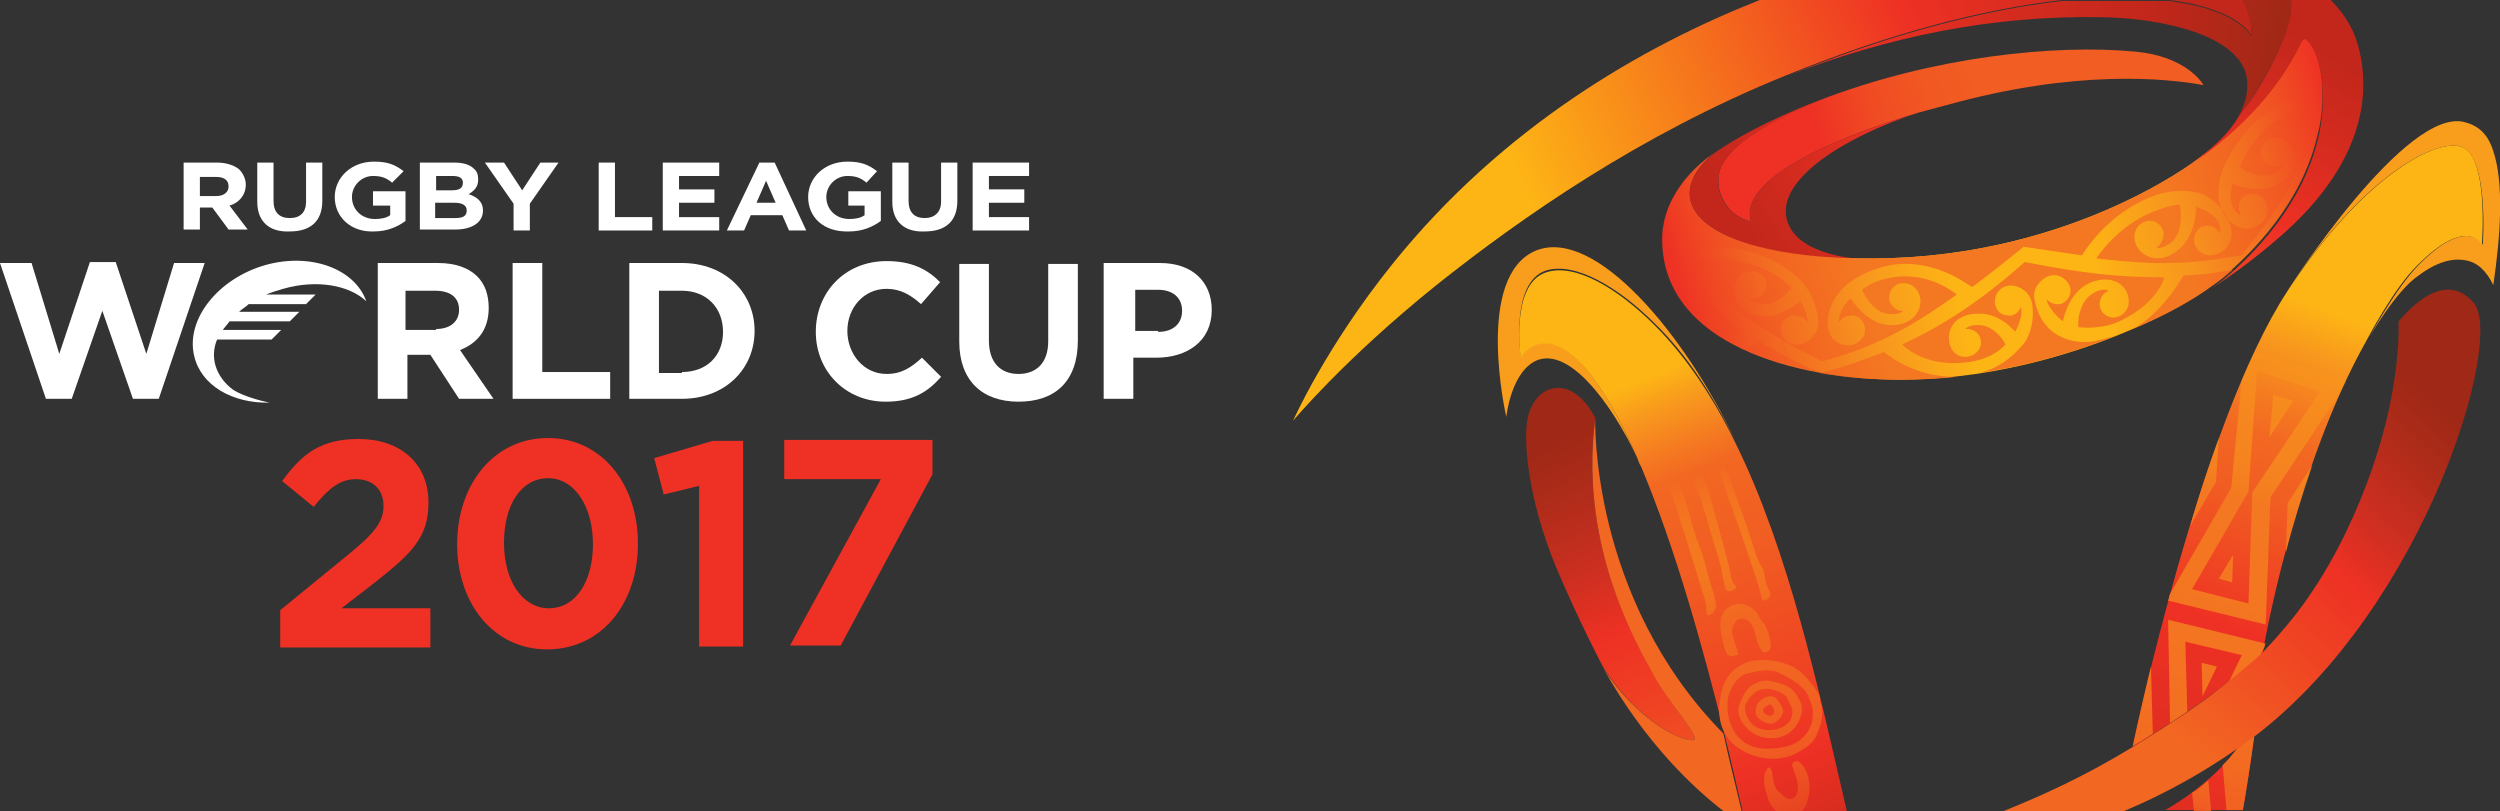
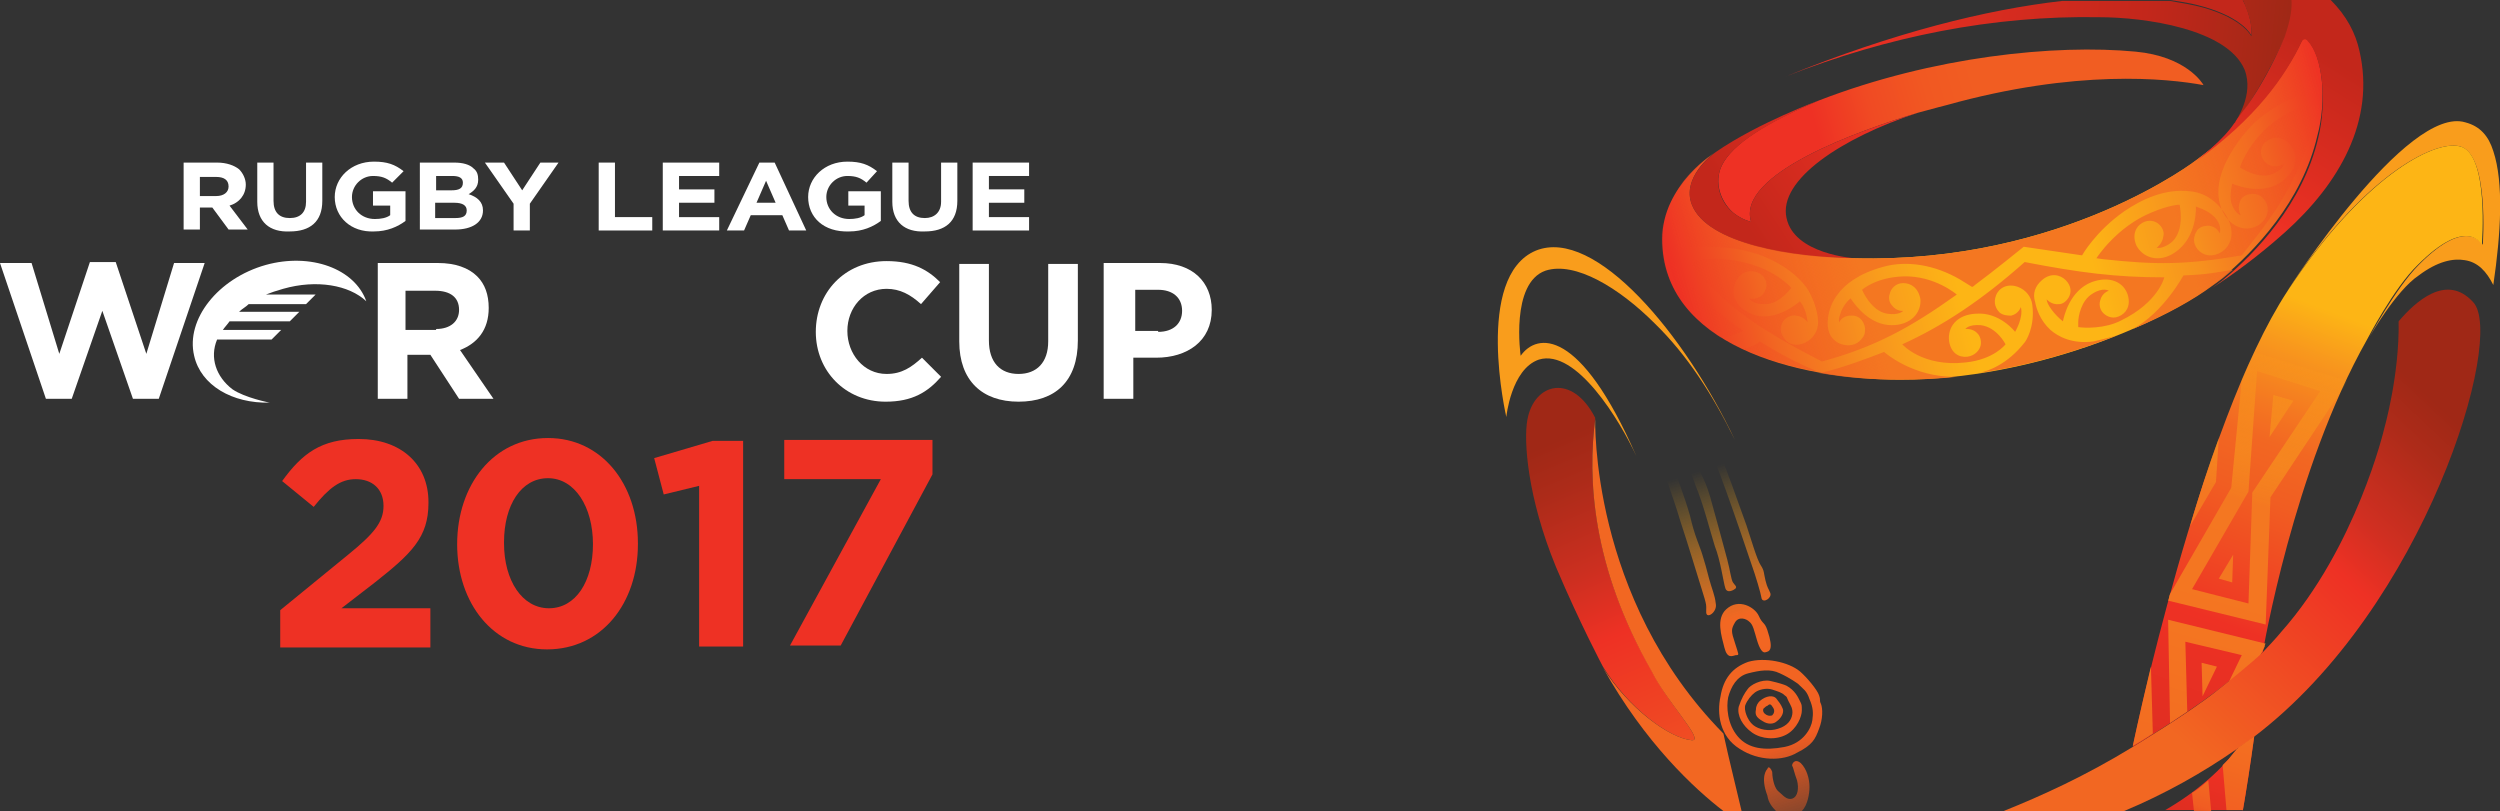
<svg xmlns="http://www.w3.org/2000/svg" version="1.1" id="Artwork" x="0px" y="0px" viewBox="0 0 261.4 84.8" style="enable-background:new 0 0 261.4 84.8;" xml:space="preserve">
  <rect x="0" y="0" width="261.4" height="84.8" fill="#333333" stroke="none" />
  <style type="text/css">
	.st0{fill:url(#SVGID_1_);}
	.st1{fill:#F99D1C;}
	.st2{fill:url(#XMLID_2_);}
	.st3{fill:url(#XMLID_3_);}
	.st4{fill:url(#XMLID_4_);}
	.st5{fill:url(#SVGID_2_);}
	.st6{fill:url(#SVGID_3_);}
	.st7{fill:url(#SVGID_4_);}
	.st8{fill:url(#XMLID_5_);}
	.st9{fill:url(#XMLID_6_);}
	.st10{fill:url(#XMLID_7_);}
	.st11{fill:url(#XMLID_8_);}
	.st12{fill:url(#XMLID_9_);}
	.st13{fill:url(#XMLID_10_);}
	.st14{fill:url(#XMLID_11_);}
	.st15{fill:url(#XMLID_12_);}
	.st16{fill:url(#XMLID_13_);}
	.st17{fill:url(#XMLID_14_);}
	.st18{fill:url(#XMLID_15_);}
	.st19{fill:#FFFFFF;}
	.st20{fill:#EE3124;}
	.st21{fill:url(#SVGID_5_);}
	.st22{fill:url(#SVGID_6_);}
	.st23{fill:url(#XMLID_16_);}
	.st24{fill:#F26722;}
	.st25{fill:url(#SVGID_7_);}
	.st26{fill:url(#SVGID_8_);}
	.st27{fill:url(#SVGID_9_);}
	.st28{fill:url(#SVGID_10_);}
</style>
  <linearGradient id="SVGID_1_" gradientUnits="userSpaceOnUse" x1="231.863" y1="80.466" x2="221.386" y2="111.637">
    <stop offset="0" style="stop-color:#EE3124" />
    <stop offset="0.465" style="stop-color:#C3271B" />
  </linearGradient>
  <path class="st0" d="M234.5,84.8c0.4-2.3,0.8-4.9,1.2-7.8c-0.6,0.4-1.1,0.8-1.7,1.2c0,0.1-0.1,0.1-0.1,0.1c-0.3,0.4-2.5,3.5-7.5,6.4  H234.5z" />
  <path id="XMLID_495_" class="st1" d="M159,37.2c0,0-1.1-7.6,2.6-8.9c3.1-1,7.7,1.8,11.4,5.5c3.4,3.3,6.1,7.5,8.4,12.2  c-5.2-11-14.6-22.3-20.8-19.8c-6.5,2.7-3.1,17.4-3.1,17.4s0.5-5,3.4-6c3.9-1.2,8.5,6.4,10.2,10.1C165.2,34.2,160.7,34.8,159,37.2z" />
  <linearGradient id="XMLID_2_" gradientUnits="userSpaceOnUse" x1="180.751" y1="88.807" x2="162.364" y2="46.158">
    <stop offset="0" style="stop-color:#F26722" />
    <stop offset="3.497296e-02" style="stop-color:#F26422" />
    <stop offset="0.366" style="stop-color:#EF4223" />
    <stop offset="0.543" style="stop-color:#EE3124" />
    <stop offset="0.705" style="stop-color:#CB2F20" />
    <stop offset="0.896" style="stop-color:#AC2B19" />
    <stop offset="0.999" style="stop-color:#A02816" />
  </linearGradient>
  <path id="XMLID_494_" class="st2" d="M176.9,77.4c1.4,0.1-2.7-4.1-4.2-7.3c-6.3-10.9-6.7-20.3-5.9-26.4c-2.4-4.7-6.4-3.7-7.1,0.2  c-0.4,2.2,0,8.1,3,15.4c2.5,5.9,4.9,10.4,4.9,10.4C170.3,74.1,174.6,77.2,176.9,77.4z" />
  <path id="XMLID_484_" class="st1" d="M260.7,15.8c-0.5-1.6-1.4-2.6-2.9-3c-6.1-1.9-18.6,17.5-18.6,17.6c7.6-11.7,15.2-15.8,18-15.1  c3.1,0.8,2.4,10.3,2.4,10.3s-1.6-3.1-6.7,2.1c-2.4,2.4-5.3,7.8-5.3,7.8h0c0.1-0.2,2.9-5.1,5.3-6.7v0c2-1.5,3.6-1.8,4.8-1.6  c1.4,0.2,2.3,1.2,3,2.6C261.5,24.4,261.8,19.1,260.7,15.8z" />
  <linearGradient id="XMLID_3_" gradientUnits="userSpaceOnUse" x1="246.561" y1="33.609" x2="212.38" y2="123.676">
    <stop offset="0" style="stop-color:#FDB515" />
    <stop offset="5.140216e-02" style="stop-color:#F8981D" />
    <stop offset="0.121" style="stop-color:#F47621" />
    <stop offset="0.156" style="stop-color:#F26722" />
    <stop offset="0.217" style="stop-color:#F15D22" />
    <stop offset="0.328" style="stop-color:#EF3E23" />
    <stop offset="0.358" style="stop-color:#EE3124" />
    <stop offset="0.515" style="stop-color:#DF2E21" />
    <stop offset="0.794" style="stop-color:#C3271B" />
  </linearGradient>
  <path id="XMLID_481_" class="st3" d="M257.2,15.3c-2.8-0.7-10.3,3.4-18,15.1l0,0C230,44.4,223,78,223,78.1v0c0,0,5.7-3.5,8.7-5.8  c3.9-3,4.9-4.1,4.9-4.1v0c0,0,3.2-19.1,10.9-32.7l0,0c0,0,2.8-5.4,5.3-7.8c5.2-5.2,6.7-2.1,6.7-2.1S260.3,16,257.2,15.3z" />
  <linearGradient id="XMLID_4_" gradientUnits="userSpaceOnUse" x1="180.468" y1="18.537" x2="219.988" y2="6.92">
    <stop offset="0" style="stop-color:#EE3124" />
    <stop offset="0.255" style="stop-color:#EE3124" />
    <stop offset="0.4" style="stop-color:#F04A23" />
    <stop offset="0.55" style="stop-color:#F15822" />
    <stop offset="0.675" style="stop-color:#F15D22" />
  </linearGradient>
  <path id="XMLID_451_" class="st4" d="M223.3,5.4c-8.4-0.8-21.2,0.5-33.1,5.1l0,0c-6.7,2.8-9.5,5.1-10.3,7.1  c-0.7,1.9,0.3,3.8,1.4,4.7c0.9,0.7,1.8,0.9,1.8,0.9c-1.6-5,11.4-9.6,17.4-11.4c1.8-0.5,3-0.8,3-0.8c13.6-3.8,23.1-2.8,26.9-2.1  C230.3,8.7,228.6,5.9,223.3,5.4z" />
  <g>
    <linearGradient id="SVGID_2_" gradientUnits="userSpaceOnUse" x1="222.92" y1="-4.883" x2="150.077" y2="26.014">
      <stop offset="0" style="stop-color:#C3271B" />
      <stop offset="0.31" style="stop-color:#EE3124" />
      <stop offset="0.864" style="stop-color:#FDB515" />
    </linearGradient>
-     <path class="st5" d="M184,0c-12.4,4.9-26.9,13.3-38.4,27.6c-7,8.7-10.4,16.4-10.4,16.4s5.3-6.4,15-14.2c8.8-7,21.2-15.7,36.5-21.9   c0,0,0,0,0,0C198,3.3,207.7,0.9,215.6,0H184z" />
    <linearGradient id="SVGID_3_" gradientUnits="userSpaceOnUse" x1="226.601" y1="3.794" x2="182.101" y2="22.669">
      <stop offset="0" style="stop-color:#C3271B" />
      <stop offset="0.31" style="stop-color:#EE3124" />
      <stop offset="0.864" style="stop-color:#FDB515" />
    </linearGradient>
    <path class="st6" d="M234.5,0h-7.6c1.3,0.2,2.5,0.4,3.5,0.7c4.2,1.2,5,3,5,3s0.2-1.2-0.6-3.1C234.7,0.4,234.6,0.2,234.5,0z" />
  </g>
  <linearGradient id="SVGID_4_" gradientUnits="userSpaceOnUse" x1="238.797" y1="6.606" x2="190.554" y2="1.744">
    <stop offset="0" style="stop-color:#A02816" />
    <stop offset="0.307" style="stop-color:#C3271B" />
    <stop offset="0.989" style="stop-color:#EE3124" />
  </linearGradient>
  <path class="st7" d="M234.5,0c0.1,0.2,0.2,0.4,0.3,0.7c0.8,1.9,0.6,3.1,0.6,3.1s-0.8-1.8-5-3c-1.1-0.3-2.3-0.5-3.5-0.7h-11.3  c-7.9,0.9-17.6,3.3-28.9,7.9c0,0,0,0,0,0c10.7-4.2,21.7-6.4,32.8-6.2c4.7,0,13.4,1.2,15.2,5.5c1,2.6-0.9,5.3-1,5.5c0,0,0,0,0.1-0.1  c0.3-0.3,1.3-1.8,1.3-1.8c1.1-1.7,2.5-4.1,3.9-7.2c0.4-0.9,0.8-2.4,0.7-3.8H234.5z" />
  <linearGradient id="XMLID_5_" gradientUnits="userSpaceOnUse" x1="175.981" y1="32.246" x2="244.458" y2="13.974">
    <stop offset="0" style="stop-color:#EE3124" />
    <stop offset="0.12" style="stop-color:#F26722" />
    <stop offset="0.25" style="stop-color:#F7921E" />
    <stop offset="0.297" style="stop-color:#F99E1C" />
    <stop offset="0.4" style="stop-color:#FDB515" />
    <stop offset="0.6" style="stop-color:#FDB515" />
    <stop offset="0.75" style="stop-color:#F7921E" />
    <stop offset="0.805" style="stop-color:#F57F20" />
    <stop offset="0.88" style="stop-color:#F26722" />
    <stop offset="0.998" style="stop-color:#EE3124" />
  </linearGradient>
  <path id="XMLID_447_" class="st8" d="M241.3,4.2c-0.2-0.2-0.4-0.3-0.6,0c-1.8,3.8-4.9,8-11,12.5c0,0-14,10.9-35.8,10.3l0,0  c-6.4-0.1-15.4-1.5-17-5.6c-1.1-2.8,2.1-5.3,2.5-5.5l0,0c0,0-5.6,3.4-5.6,9.1c0,11,13.9,14.7,24.9,14.7c14,0,27.4-6,32.5-9.8  c0.3-0.2,0.7-0.5,1.1-0.8c3.4-2.8,8.4-8,10-14.9C243.3,10.6,242.9,5.9,241.3,4.2z" />
  <linearGradient id="XMLID_6_" gradientUnits="userSpaceOnUse" x1="203.349" y1="10.519" x2="180.909" y2="25.198">
    <stop offset="0.208" style="stop-color:#EE3124" />
    <stop offset="0.916" style="stop-color:#C3271B" />
  </linearGradient>
  <path id="XMLID_446_" class="st9" d="M176.9,21.4c1.6,4.1,10.6,5.6,17,5.6l0,0h0c0,0-6.3-0.4-7.1-4.2c-0.9-4,5.8-8.4,13.7-11  c-6,1.8-19,6.4-17.4,11.4c0,0-0.9-0.2-1.8-0.9c-1.2-0.9-2.1-2.8-1.4-4.7c0.8-2,3.6-4.2,10.3-7.1l0,0c0,0-6.3,2.3-10.8,5.4  c0,0,0,0,0,0l0,0C179,16.2,175.8,18.6,176.9,21.4z" />
  <linearGradient id="XMLID_7_" gradientUnits="userSpaceOnUse" x1="170.669" y1="34.418" x2="249.77" y2="11.043">
    <stop offset="5.000000e-02" style="stop-color:#EE3124;stop-opacity:0" />
    <stop offset="0.3" style="stop-color:#F47721" />
    <stop offset="0.7" style="stop-color:#F47721" />
    <stop offset="0.95" style="stop-color:#EE3124;stop-opacity:1.194000e-02" />
  </linearGradient>
  <path id="XMLID_439_" class="st10" d="M221.5,35C221.5,35,221.5,35,221.5,35c-4.2,1.7-9.2,3.2-14.6,4l0,0c1-0.2,3-0.9,4.8-3.2  c0.1-0.1,1.1-1.6,0.8-3.9c-0.1-0.9-0.7-1.6-1.5-1.9c-1.1-0.4-2,0.1-2.3,0.9c-0.3,0.8,0,1.4,0.4,1.8c0.4,0.3,0.9,0.3,1.2,0.3  c0.8-0.2,1-0.9,1-0.9c0.3,1.1-0.6,2.6-0.6,2.6s-1.6-2.1-4.1-1.9c-2,0.1-3,1.4-2.8,2.9c0.2,1.2,1,1.7,1.9,1.6  c0.8-0.1,1.3-0.7,1.4-1.2c0.1-0.5-0.1-1-0.3-1.2c-0.5-0.6-1.3-0.5-1.3-0.5s0.3-0.5,1.6-0.4c1.7,0.2,2.6,2,2.6,2s-1.2,1.6-4.2,1.9  c-4.5,0.5-6.6-1.9-6.6-1.9c4.2-1.9,8.3-4.6,12.8-8.6c5.7,1.1,9.5,1.6,14.6,1.6c0,0-0.6,2.6-4.5,4.5c-1.7,0.9-3.9,0.8-4.5,0.7  c0-0.2,0-0.3,0-0.5c0-0.6,0.3-2.3,1.5-3c1.1-0.7,1.7-0.3,1.7-0.3s-0.7,0.2-0.9,1c-0.1,0.3-0.1,0.8,0.2,1.2c0.3,0.4,1,0.8,1.7,0.5  c0.8-0.3,1.3-1.1,1-2.2c-0.4-1.4-1.9-2.1-3.8-1.4c-2.3,0.9-2.9,3.6-3,4.1c-0.9-0.7-1.7-1.8-1.7-2.3c0,0,0.5,0.6,1.3,0.5  c0.3,0,0.7-0.2,1-0.7c0.3-0.5,0.3-1.2-0.3-1.8c-0.6-0.6-1.6-0.8-2.5,0c-0.7,0.6-1,1.4-0.7,2.3c0.1,0.6,0.5,1.9,1.6,2.9  c0.8,0.7,2.3,1.5,4.5,1.2C220.2,35.4,221.3,35.1,221.5,35z M228.3,28.8c0,0-2.1,3.9-5.3,5.6l0,0c3.6-1.5,6.4-3.1,8.3-4.5  c0.3-0.2,0.7-0.5,1.1-0.8c0.4-0.3,0.7-0.6,1.1-0.9c0,0,0,0,0,0C231.7,28.5,230.8,28.7,228.3,28.8z M197,36.8  c-4.6,1.8-6.6,2.2-6.8,2.2c2.8,0.5,5.7,0.7,8.5,0.7c2,0,4-0.1,5.9-0.3l0,0C200,39.5,197,36.8,197,36.8z M240.7,4.2  c-1.8,3.8-4.9,8-11,12.5c0,0-14,10.9-35.8,10.3l0,0c-6.4-0.1-15.4-1.5-17-5.6c-1.1-2.8,2.1-5.3,2.5-5.5l0,0c0,0-1.7,1-3.2,2.8  c-1.6,1.9-1.7,4.1-0.9,7.4c0,0,4.2-0.8,7.9,0.3c2.8,0.8,5,2.5,5.9,4c0.8,1.4,1,2.7,1,3.3c0,0.9-0.5,1.7-1.3,2.1  c-1,0.5-1.9,0.2-2.3-0.5c-0.2-0.3-0.3-0.6-0.3-0.8c0-1.4,1.3-1.6,1.6-1.5c0.8,0.1,1.2,0.7,1.2,0.7c-0.1-1.4-0.8-2.2-0.8-2.2  s-2.2,2-4.5,1.5c-1.9-0.5-2.8-1.9-2.3-3.3c0.4-1.1,1.3-1.5,2.1-1.3c0.8,0.2,1.2,0.8,1.2,1.4c0,0.5-0.3,0.9-0.5,1.1  c-0.6,0.5-1.3,0.3-1.3,0.3c0,0,0,0,0,0c0.1,0.2,0.5,0.6,1.5,0.6c1.4,0.1,2.5-1.2,2.9-1.7c0,0-1.5-1.8-4.7-2.6  c-3.3-0.9-5.9-0.1-5.9-0.1c3.6,4.9,8.4,7.6,13.8,10.4c5.5-1.5,9.2-3.5,14.1-7c0,0-2.3-2-5.6-1.9c-2.9,0.1-4.3,1.4-4.3,1.4l0,0l0,0  c0,0,0.9,2.2,2.6,2.5c1.3,0.2,1.7-0.3,1.7-0.3s-0.7,0.1-1.2-0.6c-0.2-0.2-0.4-0.7-0.2-1.2c0.1-0.5,0.6-1.1,1.4-1.1  c0.8,0,1.6,0.5,1.8,1.7c0.1,1.4-1,2.7-3,2.7c-2.2,0-3.7-1.9-4.3-2.8c0,0-0.8,0.6-1.1,1.7c-0.2,0.5-0.1,0.8-0.1,0.8s0.3-0.7,1.2-0.7  c1.2-0.1,1.6,1.1,1.5,1.6c0,0.5-0.3,0.8-0.6,1.1c-0.6,0.5-1.4,0.5-2.1,0.2c-0.8-0.4-1.2-1.1-1.2-2.1c0-1.4,0.7-4.5,5.8-5.9  c2.5-0.7,5.4-0.2,8,1.3c0.8,0.5,1.3,0.8,1.3,0.8c0.1,0,0.3-0.2,0.3-0.2c1.9-1.4,5.1-4,5.1-4l6.1,0.9c0,0,1.4-2.5,4.4-4.6  c1.9-1.3,4.3-2.4,6.9-2.1c2.2,0.2,3.4,1.9,3.8,2.6c1,1.7,0.5,3.3-0.8,3.9c-1.1,0.5-2,0-2.4-0.7c-0.4-0.7-0.1-1.4,0.2-1.8  c0.4-0.4,0.9-0.4,1.2-0.4c0.8,0.1,1.1,0.8,1.1,0.8s0.6-1.8-2.5-2.8c0,0,0.2,3.2-2.2,4.8c-1.6,1.1-3.3,0.6-4-0.7  c-0.5-1.1-0.1-2,0.6-2.4c0.7-0.4,1.4-0.2,1.8,0.2c0.4,0.4,0.5,0.9,0.4,1.2c-0.1,0.8-0.7,1.2-0.7,1.2c0,0,0.6,0.2,1.6-0.6  c1.4-1.3,0.8-3.9,0.8-3.9s-1,0-2.9,0.8c-3.7,1.5-5.8,4.8-5.8,4.8c0.1,0,0.6,0.1,0.7,0.1c5.6,0.6,8.6,0.6,14.5-0.4  c4.4-5.5,6-8.2,7.8-14.6c0.1-0.2,0.2-0.8,0.3-1c0,0-2.2-0.6-5.4,2.2c-2.2,2-2.9,4.2-2.9,4.2s1.9,1.3,3.4,0.7  c1.2-0.5,1.2-1.1,1.2-1.1s-0.6,0.5-1.4,0.2c-0.3-0.1-0.7-0.4-0.9-0.9c-0.2-0.5-0.1-1.3,0.6-1.7c0.7-0.5,1.7-0.4,2.4,0.5  c0.9,1.1,0.6,2.8-1.1,3.9c-2,1.3-4.5,0.3-5,0.1c0,0-0.3,1.2-0.1,2c0.4,1.2,1,1.3,1,1.3s-0.4-0.6-0.1-1.4c0.1-0.3,0.4-0.7,1-0.8  c0.5-0.1,1.3,0,1.7,0.8c0.4,0.7,0.3,1.7-0.7,2.4c-1.2,0.8-2.9,0.4-3.8-1.4c-1.9-3.9,2.8-8.9,3.7-9.6c3-2.4,4.5-2.7,6.9-2.7l0,0  c-0.1-2.2-0.6-4.2-1.5-5.2C241.2,4,240.9,3.9,240.7,4.2z M182.3,36.5C182.3,36.5,182.3,36.5,182.3,36.5c2.4,1.1,5.1,1.9,7.9,2.4  c-0.2-0.1-2.7-1-6.2-3.2C184,35.7,183.5,36.2,182.3,36.5z M174.6,26.6c-0.4-0.9-0.7-2-0.7-3.3c0,0,0,0,0,0c-0.1,0.5-0.2,1.1-0.2,1.6  c0,1.4,0.2,2.8,0.7,4c0.3,0.8,1.1,2.8,3.4,4.8c0.6,0.6,1.4,1.1,2.1,1.6c1.2-0.1,2-0.5,2.4-0.7C182.3,34.6,176.6,30.9,174.6,26.6z" />
  <g>
    <linearGradient id="XMLID_8_" gradientUnits="userSpaceOnUse" x1="235.395" y1="35.736" x2="213.187" y2="109.765">
      <stop offset="0" style="stop-color:#FDB515;stop-opacity:0" />
      <stop offset="3.927702e-02" style="stop-color:#FCB117;stop-opacity:0.188" />
      <stop offset="8.922711e-02" style="stop-color:#FAA51A;stop-opacity:0.426" />
      <stop offset="0.145" style="stop-color:#F7931E;stop-opacity:0.692" />
      <stop offset="0.204" style="stop-color:#F47A20;stop-opacity:0.977" />
      <stop offset="0.209" style="stop-color:#F47721" />
      <stop offset="0.397" style="stop-color:#F47521" />
      <stop offset="0.561" style="stop-color:#F36C21" />
      <stop offset="0.717" style="stop-color:#F15D22" />
      <stop offset="0.724" style="stop-color:#F15D22" />
      <stop offset="0.956" style="stop-color:#F15D22;stop-opacity:0" />
    </linearGradient>
    <path id="XMLID_434_" class="st11" d="M232,45.8c-1.1,3-2.1,6.1-3,9.2l2.7-4.6L232,45.8z" />
    <linearGradient id="XMLID_9_" gradientUnits="userSpaceOnUse" x1="236.199" y1="35.977" x2="213.99" y2="110.006">
      <stop offset="0" style="stop-color:#FDB515;stop-opacity:0" />
      <stop offset="3.927702e-02" style="stop-color:#FCB117;stop-opacity:0.188" />
      <stop offset="8.922711e-02" style="stop-color:#FAA51A;stop-opacity:0.426" />
      <stop offset="0.145" style="stop-color:#F7931E;stop-opacity:0.692" />
      <stop offset="0.204" style="stop-color:#F47A20;stop-opacity:0.977" />
      <stop offset="0.209" style="stop-color:#F47721" />
      <stop offset="0.397" style="stop-color:#F47521" />
      <stop offset="0.561" style="stop-color:#F36C21" />
      <stop offset="0.717" style="stop-color:#F15D22" />
      <stop offset="0.724" style="stop-color:#F15D22" />
      <stop offset="0.956" style="stop-color:#F15D22;stop-opacity:0" />
    </linearGradient>
    <path id="XMLID_433_" class="st12" d="M224.9,69.7c-1.2,5-1.9,8.3-1.9,8.3v0c0,0,0.9-0.5,2.1-1.3L224.9,69.7z" />
    <linearGradient id="XMLID_10_" gradientUnits="userSpaceOnUse" x1="240.659" y1="37.315" x2="218.45" y2="111.344">
      <stop offset="0" style="stop-color:#FDB515;stop-opacity:0" />
      <stop offset="3.927702e-02" style="stop-color:#FCB117;stop-opacity:0.188" />
      <stop offset="8.922711e-02" style="stop-color:#FAA51A;stop-opacity:0.426" />
      <stop offset="0.145" style="stop-color:#F7931E;stop-opacity:0.692" />
      <stop offset="0.204" style="stop-color:#F47A20;stop-opacity:0.977" />
      <stop offset="0.209" style="stop-color:#F47721" />
      <stop offset="0.397" style="stop-color:#F47521" />
      <stop offset="0.561" style="stop-color:#F36C21" />
      <stop offset="0.717" style="stop-color:#F15D22" />
      <stop offset="0.724" style="stop-color:#F15D22" />
      <stop offset="0.956" style="stop-color:#F15D22;stop-opacity:0" />
    </linearGradient>
    <polygon id="XMLID_430_" class="st13" points="230.2,69.3 230.3,72.8 231.8,69.7  " />
    <linearGradient id="XMLID_11_" gradientUnits="userSpaceOnUse" x1="240.246" y1="37.191" x2="218.037" y2="111.22">
      <stop offset="0" style="stop-color:#FDB515;stop-opacity:0" />
      <stop offset="3.927702e-02" style="stop-color:#FCB117;stop-opacity:0.188" />
      <stop offset="8.922711e-02" style="stop-color:#FAA51A;stop-opacity:0.426" />
      <stop offset="0.145" style="stop-color:#F7931E;stop-opacity:0.692" />
      <stop offset="0.204" style="stop-color:#F47A20;stop-opacity:0.977" />
      <stop offset="0.209" style="stop-color:#F47721" />
      <stop offset="0.397" style="stop-color:#F47521" />
      <stop offset="0.561" style="stop-color:#F36C21" />
      <stop offset="0.717" style="stop-color:#F15D22" />
      <stop offset="0.724" style="stop-color:#F15D22" />
      <stop offset="0.956" style="stop-color:#F15D22;stop-opacity:0" />
    </linearGradient>
    <path id="XMLID_427_" class="st14" d="M235.7,36.8c-0.4,0.9-0.9,1.9-1.3,2.9L233.3,51l-6.4,11.1c-0.1,0.2-0.1,0.5-0.2,0.7l10.2,2.5   l0.5-13.3l7.7-11.6c0.1-0.2,0.2-0.4,0.3-0.6L235.7,36.8z M235.5,51.5l-0.4,11.6l-5.9-1.5l5.9-10.2l0.9-12.6l6.6,2.1L235.5,51.5z" />
    <linearGradient id="XMLID_12_" gradientUnits="userSpaceOnUse" x1="240.074" y1="37.14" x2="217.865" y2="111.168">
      <stop offset="0" style="stop-color:#FDB515;stop-opacity:0" />
      <stop offset="3.927702e-02" style="stop-color:#FCB117;stop-opacity:0.188" />
      <stop offset="8.922711e-02" style="stop-color:#FAA51A;stop-opacity:0.426" />
      <stop offset="0.145" style="stop-color:#F7931E;stop-opacity:0.692" />
      <stop offset="0.204" style="stop-color:#F47A20;stop-opacity:0.977" />
      <stop offset="0.209" style="stop-color:#F47721" />
      <stop offset="0.397" style="stop-color:#F47521" />
      <stop offset="0.561" style="stop-color:#F36C21" />
      <stop offset="0.717" style="stop-color:#F15D22" />
      <stop offset="0.724" style="stop-color:#F15D22" />
      <stop offset="0.956" style="stop-color:#F15D22;stop-opacity:0" />
    </linearGradient>
    <polygon id="XMLID_426_" class="st15" points="237.7,41.3 237.3,45.7 239.8,41.9  " />
    <linearGradient id="XMLID_13_" gradientUnits="userSpaceOnUse" x1="240.346" y1="37.221" x2="218.137" y2="111.25">
      <stop offset="0" style="stop-color:#FDB515;stop-opacity:0" />
      <stop offset="3.927702e-02" style="stop-color:#FCB117;stop-opacity:0.188" />
      <stop offset="8.922711e-02" style="stop-color:#FAA51A;stop-opacity:0.426" />
      <stop offset="0.145" style="stop-color:#F7931E;stop-opacity:0.692" />
      <stop offset="0.204" style="stop-color:#F47A20;stop-opacity:0.977" />
      <stop offset="0.209" style="stop-color:#F47721" />
      <stop offset="0.397" style="stop-color:#F47521" />
      <stop offset="0.561" style="stop-color:#F36C21" />
      <stop offset="0.717" style="stop-color:#F15D22" />
      <stop offset="0.724" style="stop-color:#F15D22" />
      <stop offset="0.956" style="stop-color:#F15D22;stop-opacity:0" />
    </linearGradient>
    <path id="XMLID_425_" class="st16" d="M226.9,75.6c0.6-0.4,1.2-0.8,1.8-1.2l-0.2-7.3l5.9,1.4l-1.4,2.9c1.8-1.5,2.9-2.3,3.3-2.8   l0.5-1c0-0.1,0-0.2,0.1-0.3l-10.2-2.5L226.9,75.6z" />
    <linearGradient id="XMLID_14_" gradientUnits="userSpaceOnUse" x1="244.124" y1="38.355" x2="221.915" y2="112.383">
      <stop offset="0" style="stop-color:#FDB515;stop-opacity:0" />
      <stop offset="3.927702e-02" style="stop-color:#FCB117;stop-opacity:0.188" />
      <stop offset="8.922711e-02" style="stop-color:#FAA51A;stop-opacity:0.426" />
      <stop offset="0.145" style="stop-color:#F7931E;stop-opacity:0.692" />
      <stop offset="0.204" style="stop-color:#F47A20;stop-opacity:0.977" />
      <stop offset="0.209" style="stop-color:#F47721" />
      <stop offset="0.397" style="stop-color:#F47521" />
      <stop offset="0.561" style="stop-color:#F36C21" />
      <stop offset="0.717" style="stop-color:#F15D22" />
      <stop offset="0.724" style="stop-color:#F15D22" />
      <stop offset="0.956" style="stop-color:#F15D22;stop-opacity:0" />
    </linearGradient>
-     <path id="XMLID_424_" class="st17" d="M239,57.8c0.7-2.8,1.7-6,2.8-9.2l-2.6,4L239,57.8z" />
    <linearGradient id="XMLID_15_" gradientUnits="userSpaceOnUse" x1="239.785" y1="37.053" x2="217.577" y2="111.081">
      <stop offset="0" style="stop-color:#FDB515;stop-opacity:0" />
      <stop offset="3.927702e-02" style="stop-color:#FCB117;stop-opacity:0.188" />
      <stop offset="8.922711e-02" style="stop-color:#FAA51A;stop-opacity:0.426" />
      <stop offset="0.145" style="stop-color:#F7931E;stop-opacity:0.692" />
      <stop offset="0.204" style="stop-color:#F47A20;stop-opacity:0.977" />
      <stop offset="0.209" style="stop-color:#F47721" />
      <stop offset="0.397" style="stop-color:#F47521" />
      <stop offset="0.561" style="stop-color:#F36C21" />
      <stop offset="0.717" style="stop-color:#F15D22" />
      <stop offset="0.724" style="stop-color:#F15D22" />
      <stop offset="0.956" style="stop-color:#F15D22;stop-opacity:0" />
    </linearGradient>
    <polygon id="XMLID_423_" class="st18" points="233.4,60.9 233.5,58 232,60.5  " />
  </g>
  <g>
    <g>
      <path class="st19" d="M19.1,17h3.6c1,0,1.8,0.3,2.3,0.7c0.4,0.4,0.7,1,0.7,1.6v0c0,1.1-0.7,1.9-1.7,2.2l1.9,2.5h-2l-1.7-2.3h0    h-1.3v2.3h-1.7V17z M22.6,20.5c0.8,0,1.3-0.4,1.3-1v0c0-0.7-0.5-1-1.3-1h-1.7v2H22.6z" />
      <path class="st19" d="M26.9,21.1V17h1.7v4c0,1.2,0.6,1.8,1.7,1.8s1.7-0.6,1.7-1.7V17h1.7v4c0,2.2-1.3,3.2-3.4,3.2    C28.2,24.3,26.9,23.2,26.9,21.1z" />
      <path class="st19" d="M35,20.6L35,20.6c0-2,1.7-3.7,4.1-3.7c1.4,0,2.2,0.3,3.1,1L41,19.1c-0.6-0.5-1.1-0.7-2-0.7    c-1.2,0-2.2,1-2.2,2.2v0c0,1.3,1,2.3,2.4,2.3c0.6,0,1.2-0.1,1.6-0.4v-1H39V20h3.4v3.1c-0.8,0.6-1.9,1.1-3.3,1.1    C36.7,24.3,35,22.7,35,20.6z" />
      <path class="st19" d="M43.9,17h3.6c0.9,0,1.6,0.2,2,0.6c0.4,0.3,0.5,0.7,0.5,1.2v0c0,0.8-0.5,1.2-1,1.5c0.9,0.3,1.5,0.8,1.5,1.7v0    c0,1.3-1.2,2-2.9,2h-3.7V17z M47.2,19.9c0.8,0,1.2-0.2,1.2-0.8v0c0-0.5-0.4-0.7-1.1-0.7h-1.7v1.5H47.2z M47.6,22.8    c0.8,0,1.2-0.2,1.2-0.8v0c0-0.5-0.4-0.8-1.3-0.8h-2v1.6H47.6z" />
      <path class="st19" d="M53.7,21.3l-3-4.3h2l1.9,2.9l1.9-2.9h1.9l-3,4.3v2.8h-1.7V21.3z" />
      <path class="st19" d="M62.6,17h1.7v5.7h3.9v1.4h-5.6V17z" />
      <path class="st19" d="M69.3,17h5.9v1.4H71v1.4h3.7v1.4H71v1.5h4.2v1.4h-5.9V17z" />
      <path class="st19" d="M79.4,17h1.6l3.3,7.1h-1.8l-0.7-1.6h-3.3l-0.7,1.6H76L79.4,17z M81.1,21.2l-1-2.3l-1,2.3H81.1z" />
      <path class="st19" d="M84.5,20.6L84.5,20.6c0-2,1.7-3.7,4.1-3.7c1.4,0,2.2,0.3,3.1,1l-1.1,1.2c-0.6-0.5-1.1-0.7-2-0.7    c-1.2,0-2.2,1-2.2,2.2v0c0,1.3,1,2.3,2.4,2.3c0.6,0,1.2-0.1,1.6-0.4v-1h-1.7V20h3.4v3.1c-0.8,0.6-1.9,1.1-3.3,1.1    C86.1,24.3,84.5,22.7,84.5,20.6z" />
      <path class="st19" d="M93.3,21.1V17H95v4c0,1.2,0.6,1.8,1.7,1.8c1,0,1.7-0.6,1.7-1.7V17h1.7v4c0,2.2-1.3,3.2-3.4,3.2    C94.6,24.3,93.3,23.2,93.3,21.1z" />
      <path class="st19" d="M101.7,17h5.9v1.4h-4.2v1.4h3.7v1.4h-3.7v1.5h4.2v1.4h-5.9V17z" />
    </g>
    <g>
      <path class="st20" d="M29.3,63.8l7.1-5.8c2.7-2.2,3.7-3.4,3.7-5.1c0-1.8-1.2-2.8-2.9-2.8c-1.6,0-2.8,0.9-4.4,2.9l-3.3-2.7    c2.1-2.9,4.1-4.4,8-4.4c4.4,0,7.3,2.6,7.3,6.6v0.1c0,3.6-1.8,5.3-5.6,8.3l-3.5,2.7h9.3v4.1H29.3V63.8z" />
      <path class="st20" d="M47.8,56.9L47.8,56.9c0-6.2,3.8-11.1,9.5-11.1c5.6,0,9.4,4.8,9.4,11v0.1c0,6.2-3.8,11-9.5,11    C51.6,67.9,47.8,63.1,47.8,56.9z M62,56.9L62,56.9c0-3.9-1.9-6.9-4.7-6.9c-2.8,0-4.6,2.8-4.6,6.7v0.1c0,3.9,1.9,6.8,4.7,6.8    C60.2,63.6,62,60.8,62,56.9z" />
      <path class="st20" d="M73.1,50.8l-3.7,0.9l-1-3.8l6.1-1.8h3.2v21.5h-4.6V50.8z" />
      <path class="st20" d="M92.1,50.1H82V46h15.5v3.6l-9.6,17.9h-5.3L92.1,50.1z" />
    </g>
    <g>
      <path class="st19" d="M0,27.5h3.3l2.9,9.5l3.2-9.6h2.7l3.2,9.6l2.9-9.5h3.2l-4.8,14.2h-2.7l-3.2-9.2l-3.2,9.2H4.8L0,27.5z" />
      <path class="st19" d="M39.3,27.5h6.5c1.8,0,3.2,0.5,4.1,1.4c0.8,0.8,1.2,1.9,1.2,3.3v0c0,2.3-1.2,3.7-3,4.4l3.5,5.1H48l-3-4.6h0    h-2.4v4.6h-3.1V27.5z M45.6,34.4c1.5,0,2.4-0.8,2.4-2v0c0-1.3-0.9-2-2.5-2h-3.1v4.1H45.6z" />
-       <path class="st19" d="M53.6,27.5h3.1v11.4h7.1v2.8H53.6V27.5z" />
-       <path class="st19" d="M65.8,27.5h5.5c4.5,0,7.6,3.1,7.6,7.1v0c0,4-3.1,7.1-7.6,7.1h-5.5V27.5z M71.3,38.9c2.6,0,4.3-1.7,4.3-4.2v0    c0-2.5-1.7-4.3-4.3-4.3h-2.4v8.6H71.3z" />
      <path class="st19" d="M85.3,34.7L85.3,34.7c0-4.1,3-7.4,7.4-7.4c2.7,0,4.3,0.9,5.6,2.2l-2,2.3c-1.1-1-2.2-1.6-3.6-1.6    c-2.4,0-4.1,2-4.1,4.4v0c0,2.4,1.7,4.5,4.1,4.5c1.6,0,2.6-0.7,3.7-1.7l2,2C97,41,95.4,42,92.6,42C88.4,42,85.3,38.8,85.3,34.7z" />
      <path class="st19" d="M100.3,35.7v-8.1h3.1v8c0,2.3,1.2,3.5,3.1,3.5c1.9,0,3.1-1.2,3.1-3.4v-8.1h3.1v8c0,4.3-2.4,6.4-6.2,6.4    C102.7,42,100.3,39.8,100.3,35.7z" />
      <path class="st19" d="M115.5,27.5h5.8c3.4,0,5.4,2,5.4,4.9v0c0,3.3-2.6,5-5.8,5h-2.4v4.3h-3.1V27.5z M121.1,34.7    c1.6,0,2.5-0.9,2.5-2.2v0c0-1.4-1-2.2-2.5-2.2h-2.4v4.3H121.1z" />
      <path class="st19" d="M29.6,30.2c3.5-1,6.9-0.4,8.7,1.3c-1.2-3.4-5.8-5.1-10.5-3.8c-5,1.4-8.4,5.7-7.5,9.5c0.7,3.1,4,5,7.9,4.9    c0,0-2.6-0.5-3.9-1.4c-1.7-1.3-2.4-3.3-1.6-5.2h5.7l1-1l-6.1,0c0.2-0.3,0.5-0.6,0.7-0.9h6.3l1-1h-6.3c0.3-0.3,0.7-0.5,1-0.8l6,0    l1-1h-5.2C28.3,30.6,28.9,30.4,29.6,30.2z" />
    </g>
  </g>
  <linearGradient id="SVGID_5_" gradientUnits="userSpaceOnUse" x1="225.365" y1="35.607" x2="245.447" y2="3.364">
    <stop offset="0" style="stop-color:#F15D22" />
    <stop offset="0.432" style="stop-color:#EE3124" />
    <stop offset="0.916" style="stop-color:#C3271B" />
  </linearGradient>
  <path class="st21" d="M243.7,0h-4.1c0.1,1.4-0.4,2.9-0.7,3.8c-1.3,3.1-2.7,5.5-3.9,7.2c0,0-1.1,1.4-1.3,1.8c0,0-0.1,0.1-0.1,0.1  c-1.1,1.7-3.6,3.6-3.9,3.9c6.1-4.4,9.2-8.7,11-12.5c0.2-0.3,0.5-0.2,0.6,0c1.6,1.7,2,6.4,1.1,10.1c-1.6,6.9-6.6,12.1-10,14.9  c-0.4,0.3-0.8,0.6-1.1,0.8c1.9-1.2,4.7-3.2,7.6-5.8c5.7-5.1,9.5-11.7,7.8-19C246.3,3.5,245.4,1.7,243.7,0z" />
  <linearGradient id="SVGID_6_" gradientUnits="userSpaceOnUse" x1="169.801" y1="40.419" x2="196.23" y2="106.563">
    <stop offset="0" style="stop-color:#FDB515" />
    <stop offset="5.140216e-02" style="stop-color:#F8981D" />
    <stop offset="0.121" style="stop-color:#F47621" />
    <stop offset="0.156" style="stop-color:#F26722" />
    <stop offset="0.288" style="stop-color:#F15D22" />
    <stop offset="0.528" style="stop-color:#EF3E23" />
    <stop offset="0.593" style="stop-color:#EE3124" />
    <stop offset="0.665" style="stop-color:#DF2E21" />
    <stop offset="0.794" style="stop-color:#C3271B" />
  </linearGradient>
-   <path class="st22" d="M171.2,47.9c0.1,0.3,0.2,0.6,0.4,0.9c3.6,8.6,6.4,18.7,8.7,27.9c0.7,2.8,1.3,5.5,1.9,8.1h10.9  c-2.9-12.5-6-27.1-11.7-38.6c-2.3-4.7-5.1-8.9-8.4-12.2c-3.7-3.7-8.3-6.6-11.4-5.5c-3.7,1.3-2.6,8.9-2.6,8.9  C160.7,34.8,165.2,34.2,171.2,47.9z" />
  <linearGradient id="XMLID_16_" gradientUnits="userSpaceOnUse" x1="177.328" y1="49.352" x2="190.39" y2="91.095">
    <stop offset="0" style="stop-color:#FDB515;stop-opacity:0" />
    <stop offset="8.015122e-02" style="stop-color:#FAA71A;stop-opacity:0.222" />
    <stop offset="0.241" style="stop-color:#F6851F;stop-opacity:0.668" />
    <stop offset="0.361" style="stop-color:#F26722" />
    <stop offset="0.537" style="stop-color:#F26422" />
    <stop offset="0.675" style="stop-color:#F15D22" />
    <stop offset="0.997" style="stop-color:#F15D22;stop-opacity:0" />
  </linearGradient>
  <path id="XMLID_452_" class="st23" d="M180.5,63.7c1.3-1.2,3-0.2,3.4,0.7c0.4,0.9,0.6,0.6,0.9,1.5c0.7,2.1,0.2,2.2-0.2,2.3  c-0.3,0.1-0.6-0.3-0.9-1.3c-0.3-1-0.4-1.6-0.8-1.9c-0.3-0.3-1.1-0.6-1.5,0.1c-0.4,0.7-0.4,0.9,0,2.1c0.4,1.3,0.5,1.3,0.1,1.3  c-0.4,0.1-0.9,0.4-1.2-0.8C180,66.5,179.4,64.7,180.5,63.7z M179.3,57.1c0.6,1.5,0.9,3.8,1.1,4.4c0.2,0.6,0.9,0.2,1.1,0  c0.1-0.2-0.1-0.3-0.3-0.6c-0.2-0.3-0.3-1.3-0.6-2.4c-0.3-1.1-1.2-4.5-1.8-6.6c-0.6-2.1-1.5-3.2-1.7-4c-0.3-0.8-1-0.6-1,0  c0,0.2,0.6,1.1,1.2,2.9C178.1,52.7,178.8,55.5,179.3,57.1z M178.7,60.5c-0.3-1.2-0.4-1.5-0.7-2.5c-0.3-1-0.8-1.9-1.3-4.1  c-0.6-2.1-1.4-4.1-1.7-5c-0.3-0.9-1-0.4-1,0.3c0,0.4,1,2.9,1.7,5.3c0.8,2.4,1.6,5.1,2.2,7c0.6,1.9,0.5,1.7,0.5,2.5  c0,0.8,1.2,0,1-0.9C179.3,62.2,179,61.6,178.7,60.5z M183.1,58.9c0.5,1.4,1,3.1,1.1,3.7c0.2,0.5,1.1-0.1,0.9-0.6  c-0.2-0.5-0.3-0.5-0.5-1.3c-0.2-0.8-0.1-1-0.5-1.6c-0.4-0.6-1-2.7-1.5-4.2c-2.7-7.6-2.5-6.7-2.9-7.8c-0.4-1.2-1.1-1.1-1.1-0.5  c0,0,0.2,0.3,0.4,0.9C179.2,48,179.9,49.4,183.1,58.9z M187.9,78.7c-1.5,0.9-4,0.9-6-0.4c-2.1-1.3-2.4-3.7-2-5.5  c0.3-1.8,1.2-3,2.9-3.6c1.7-0.5,4.2,0,5.4,1c0.7,0.6,1.8,1.9,2,2.5c0.2,0.6,0,0.5,0.2,0.9c0.2,0.5,0.2,1.6-0.2,2.6  C189.8,77.3,189.5,77.9,187.9,78.7z M186.6,78.1c2-0.4,2.8-2,2.9-2.8c0.1-0.7,0.1-1.3-0.3-2.2c-0.3-0.9-0.6-1-1.2-1.6  c0,0-0.8-0.6-1.9-1.1c-1-0.5-2.1-0.3-3.3,0c-1.2,0.3-1.8,1.4-2.1,2.5c-0.2,1-0.1,2.8,1,4.1S184.5,78.5,186.6,78.1z M188.2,73.3  c0.2,0.4,0.2,0.4,0.2,1c0,0.6-0.5,1.9-1.6,2.5c-1.1,0.6-2.6,0.5-3.6-0.2c-1-0.7-1.6-1.8-1.4-2.7c0.3-0.9,0.6-1.4,0.9-1.8  c0.3-0.5,1.5-1.1,2.4-0.9c0.9,0.2,1.5,0.4,1.7,0.5C187.7,72.2,188,72.9,188.2,73.3z M187.4,74.7c0.1-0.6-0.2-1-0.4-1.4  c-0.2-0.4-0.1-0.4-0.4-0.6c-0.3-0.3-0.7-0.4-1.3-0.6c-0.6-0.2-1.4,0-1.8,0.3c-0.4,0.3-0.8,0.8-1,1.3c-0.2,0.5,0.2,1.6,0.8,2.1  c0.6,0.5,1.7,0.7,2.6,0.4C186.9,75.9,187.3,75.3,187.4,74.7z M186.4,74.1c0.2,0.5-0.3,1.1-0.6,1.3c-0.3,0.3-0.9,0.4-1.5,0  c-0.7-0.4-0.8-0.7-0.7-1.2c0-0.4,0.2-0.7,0.4-0.9c0.7-0.6,1.4-0.6,1.7-0.3C186,73.4,186.2,73.6,186.4,74.1z M185.4,74  c-0.2-0.3-0.3-0.5-0.6-0.2c0,0-0.1,0-0.3,0.2c-0.2,0.1-0.2,0.4,0,0.6c0.2,0.2,0.5,0.3,0.8,0.2C185.5,74.6,185.6,74.3,185.4,74z" />
  <path class="st24" d="M176.9,77.4c-2.3-0.2-6.6-3.3-9.3-7.6c4.4,7.9,9.6,12.7,12.6,15h1.9c-0.6-2.6-1.3-5.3-1.9-8.1  c-14-14.2-13.4-32.9-13.4-32.9c-0.8,6.1-0.4,15.4,5.9,26.4C174.2,73.3,178.3,77.5,176.9,77.4z" />
  <linearGradient id="SVGID_7_" gradientUnits="userSpaceOnUse" x1="176.599" y1="49.581" x2="189.661" y2="91.323">
    <stop offset="0" style="stop-color:#FDB515;stop-opacity:0" />
    <stop offset="8.015122e-02" style="stop-color:#FAA71A;stop-opacity:0.222" />
    <stop offset="0.241" style="stop-color:#F6851F;stop-opacity:0.668" />
    <stop offset="0.361" style="stop-color:#F26722" />
    <stop offset="0.537" style="stop-color:#F26422" />
    <stop offset="0.675" style="stop-color:#F15D22" />
    <stop offset="0.997" style="stop-color:#F15D22;stop-opacity:0" />
  </linearGradient>
  <path class="st25" d="M185.7,84.8h2.7c0.6-0.6,0.8-1.8,0.8-2.5c0-0.9-0.3-1.9-0.9-2.5c-0.7-0.6-1,0.2-0.9,0.3s0.2,0.7,0.5,1.5  c0.2,0.8,0.1,1.7-0.5,1.9c-0.6,0.2-1-0.4-1.5-0.8c-0.5-0.5-0.6-1.7-0.6-2c-0.1-0.3-0.4-0.7-0.5-0.3c0,0-0.8,0.7,0,2.8  C184.9,83.9,185.3,84.4,185.7,84.8z" />
  <linearGradient id="SVGID_8_" gradientUnits="userSpaceOnUse" x1="255.417" y1="42.791" x2="208.195" y2="93.036">
    <stop offset="0" style="stop-color:#A02816" />
    <stop offset="6.829992e-02" style="stop-color:#AD2B19" />
    <stop offset="0.199" style="stop-color:#CF2F21" />
    <stop offset="0.287" style="stop-color:#EE3124" />
    <stop offset="0.638" style="stop-color:#F26722" />
  </linearGradient>
  <path class="st26" d="M258.6,31.6c-2.8-3.1-6.1,0-7.8,2c0,0,0-0.1,0,0c0.1,5.6-1.5,11.2-1.5,11.2s-2.9,12.4-10.8,21.3  c-0.3,0.4-1.8,2-1.9,2.1v0c0,0-1.1,1.1-4.9,4.1c-2.9,2.3-8.7,5.8-8.7,5.8v0v0c-4.9,3-9.5,5.1-13.5,6.7h12.6c4.3-1.8,8.2-4,11.8-6.5  c0.6-0.4,1.2-0.8,1.7-1.2C253.6,63.5,262,35.2,258.6,31.6z" />
  <linearGradient id="SVGID_9_" gradientUnits="userSpaceOnUse" x1="242.122" y1="53.519" x2="228.413" y2="99.216">
    <stop offset="0" style="stop-color:#FDB515;stop-opacity:0" />
    <stop offset="3.927702e-02" style="stop-color:#FCB117;stop-opacity:0.188" />
    <stop offset="8.922711e-02" style="stop-color:#FAA51A;stop-opacity:0.426" />
    <stop offset="0.145" style="stop-color:#F7931E;stop-opacity:0.692" />
    <stop offset="0.204" style="stop-color:#F47A20;stop-opacity:0.977" />
    <stop offset="0.209" style="stop-color:#F47721" />
    <stop offset="0.397" style="stop-color:#F47521" />
    <stop offset="0.561" style="stop-color:#F36C21" />
    <stop offset="0.717" style="stop-color:#F15D22" />
    <stop offset="0.724" style="stop-color:#F15D22" />
    <stop offset="0.956" style="stop-color:#F15D22;stop-opacity:0" />
  </linearGradient>
  <path class="st27" d="M234.5,84.8c0.4-2.3,0.8-4.9,1.2-7.8c-0.6,0.4-1.1,0.8-1.7,1.2c0,0.1-0.1,0.1-0.1,0.1  c-0.1,0.1-0.4,0.5-0.9,1.1l-0.6,0.6l0.4,4.7H234.5z" />
  <linearGradient id="SVGID_10_" gradientUnits="userSpaceOnUse" x1="234.251" y1="70.406" x2="228.54" y2="89.445">
    <stop offset="0" style="stop-color:#FDB515;stop-opacity:0" />
    <stop offset="3.927702e-02" style="stop-color:#FCB117;stop-opacity:0.188" />
    <stop offset="8.922711e-02" style="stop-color:#FAA51A;stop-opacity:0.426" />
    <stop offset="0.145" style="stop-color:#F7931E;stop-opacity:0.692" />
    <stop offset="0.204" style="stop-color:#F47A20;stop-opacity:0.977" />
    <stop offset="0.209" style="stop-color:#F47721" />
    <stop offset="0.397" style="stop-color:#F47521" />
    <stop offset="0.561" style="stop-color:#F36C21" />
    <stop offset="0.717" style="stop-color:#F15D22" />
    <stop offset="0.724" style="stop-color:#F15D22" />
    <stop offset="0.956" style="stop-color:#F15D22;stop-opacity:0" />
  </linearGradient>
  <path class="st28" d="M231.2,84.8l-0.3-3.2c-0.5,0.4-1,0.9-1.7,1.3l0.2,1.9H231.2z" />
</svg>